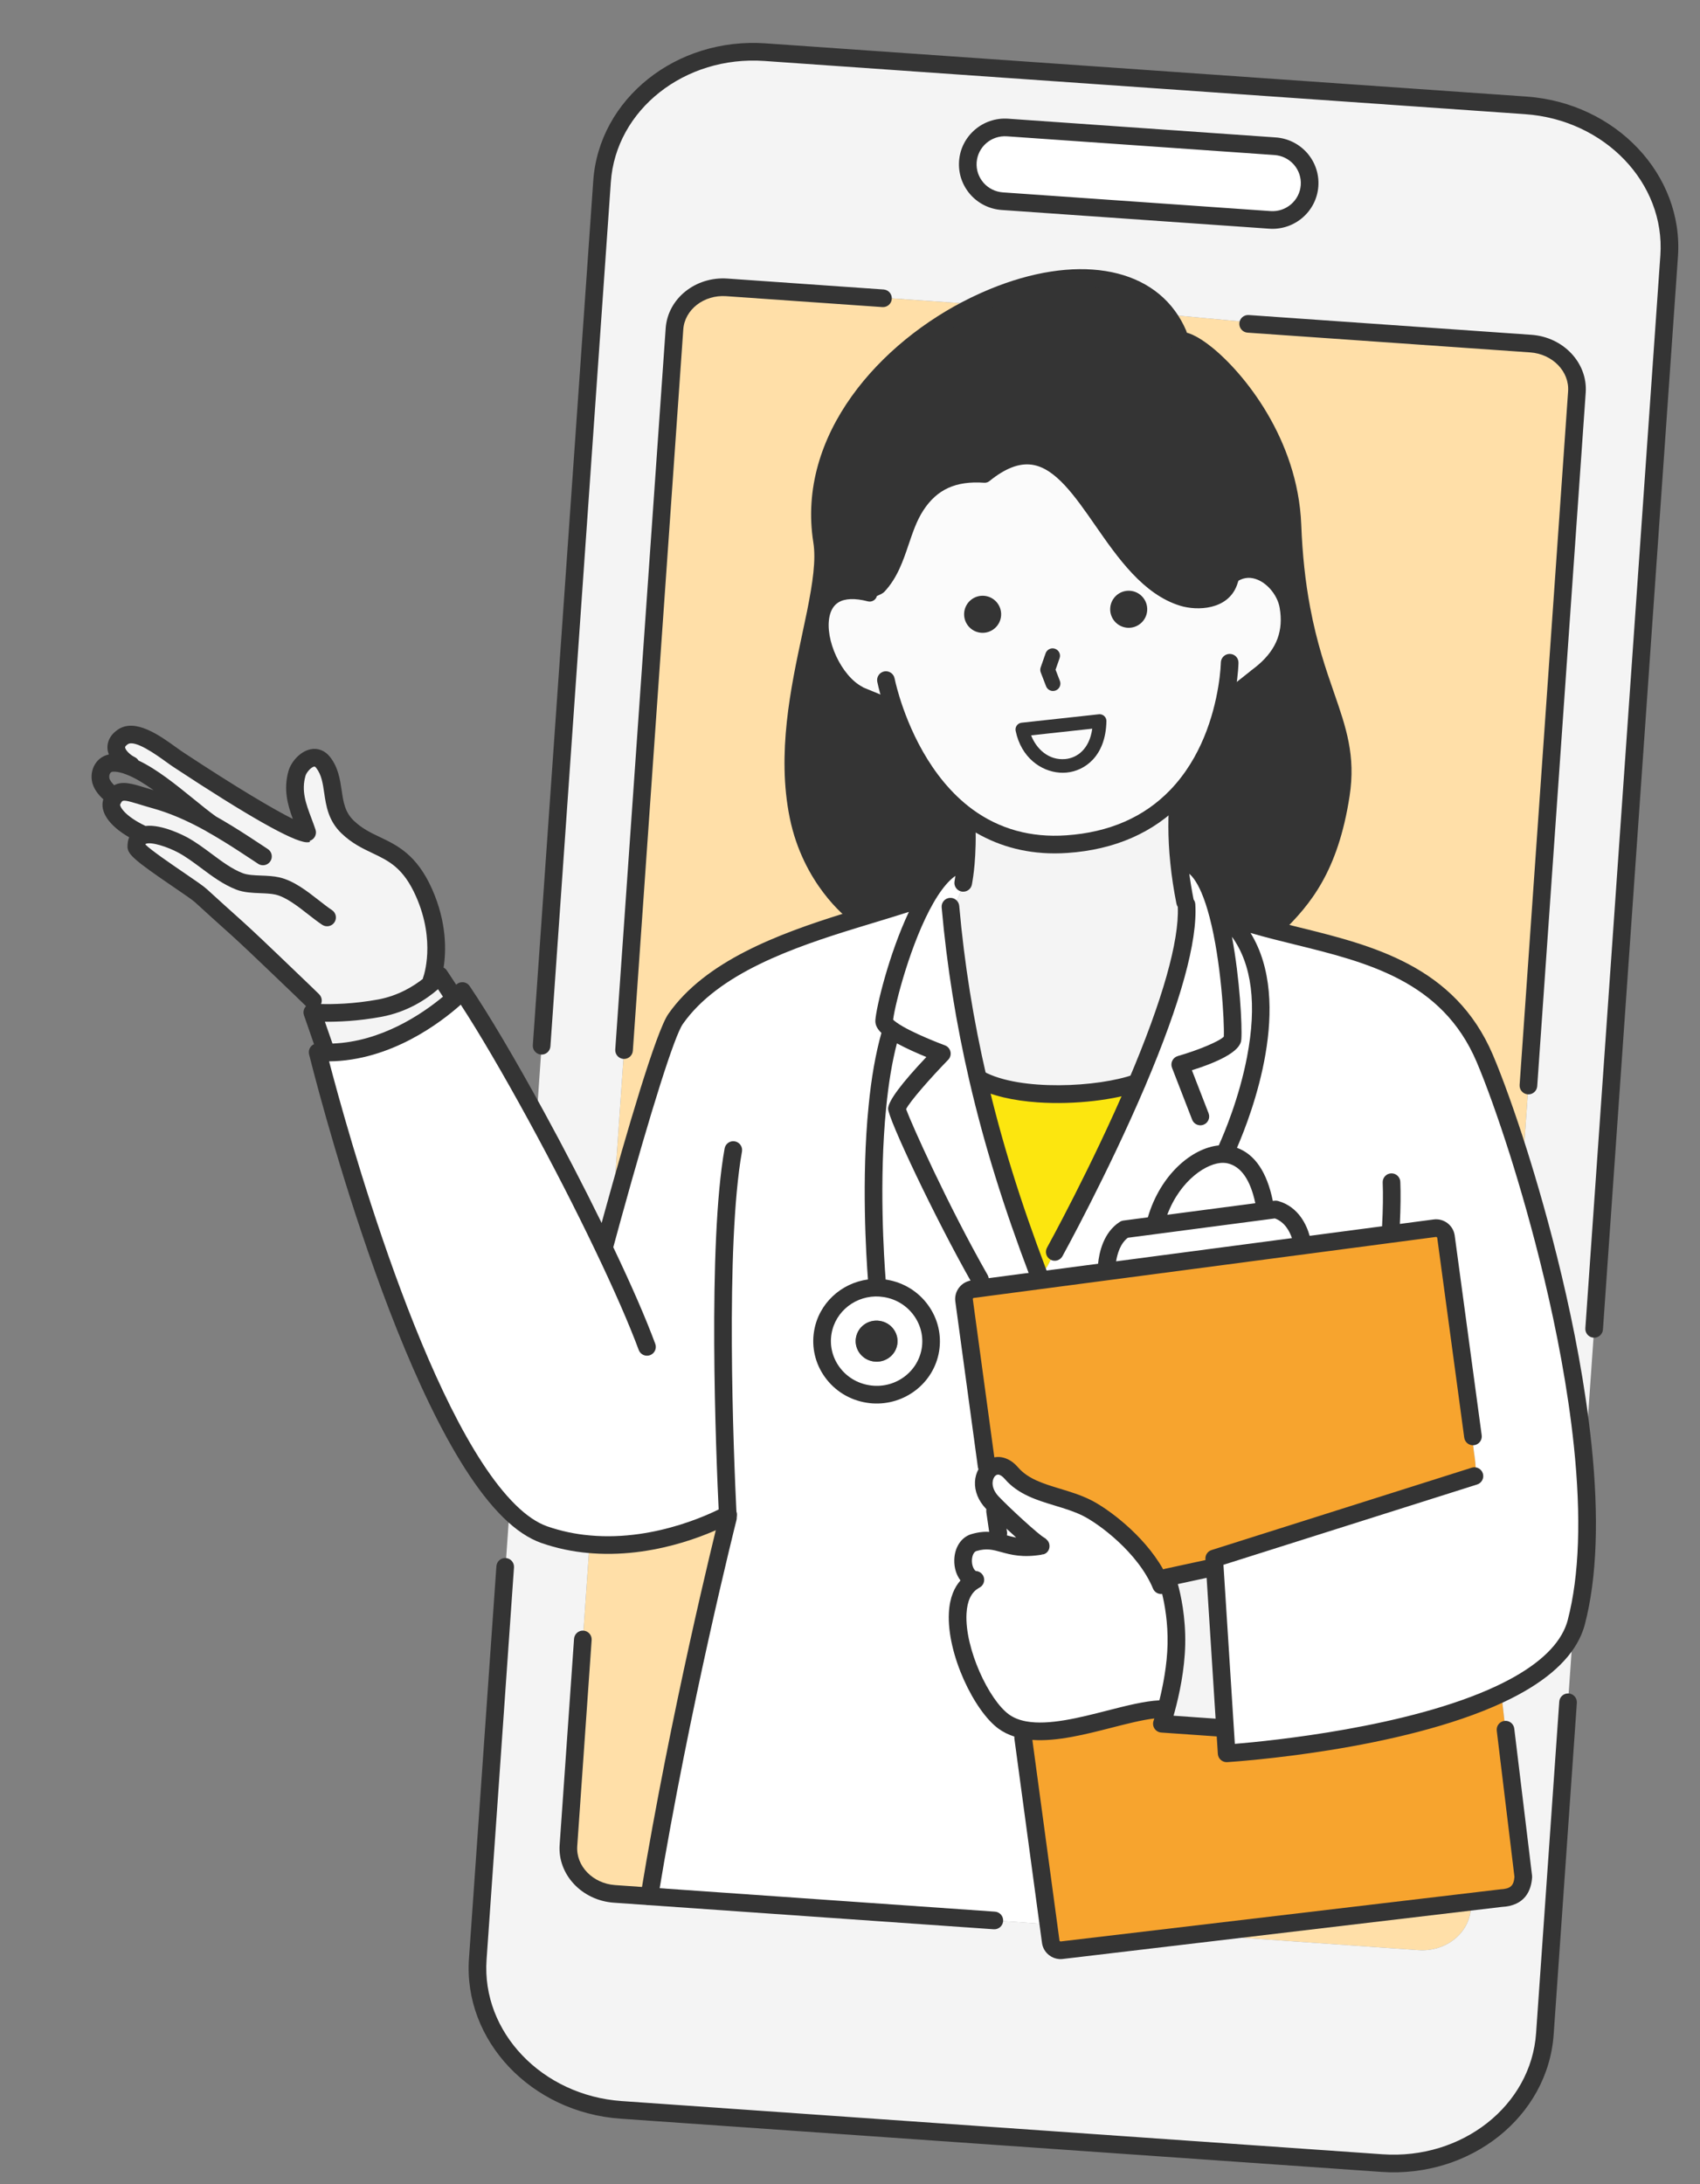
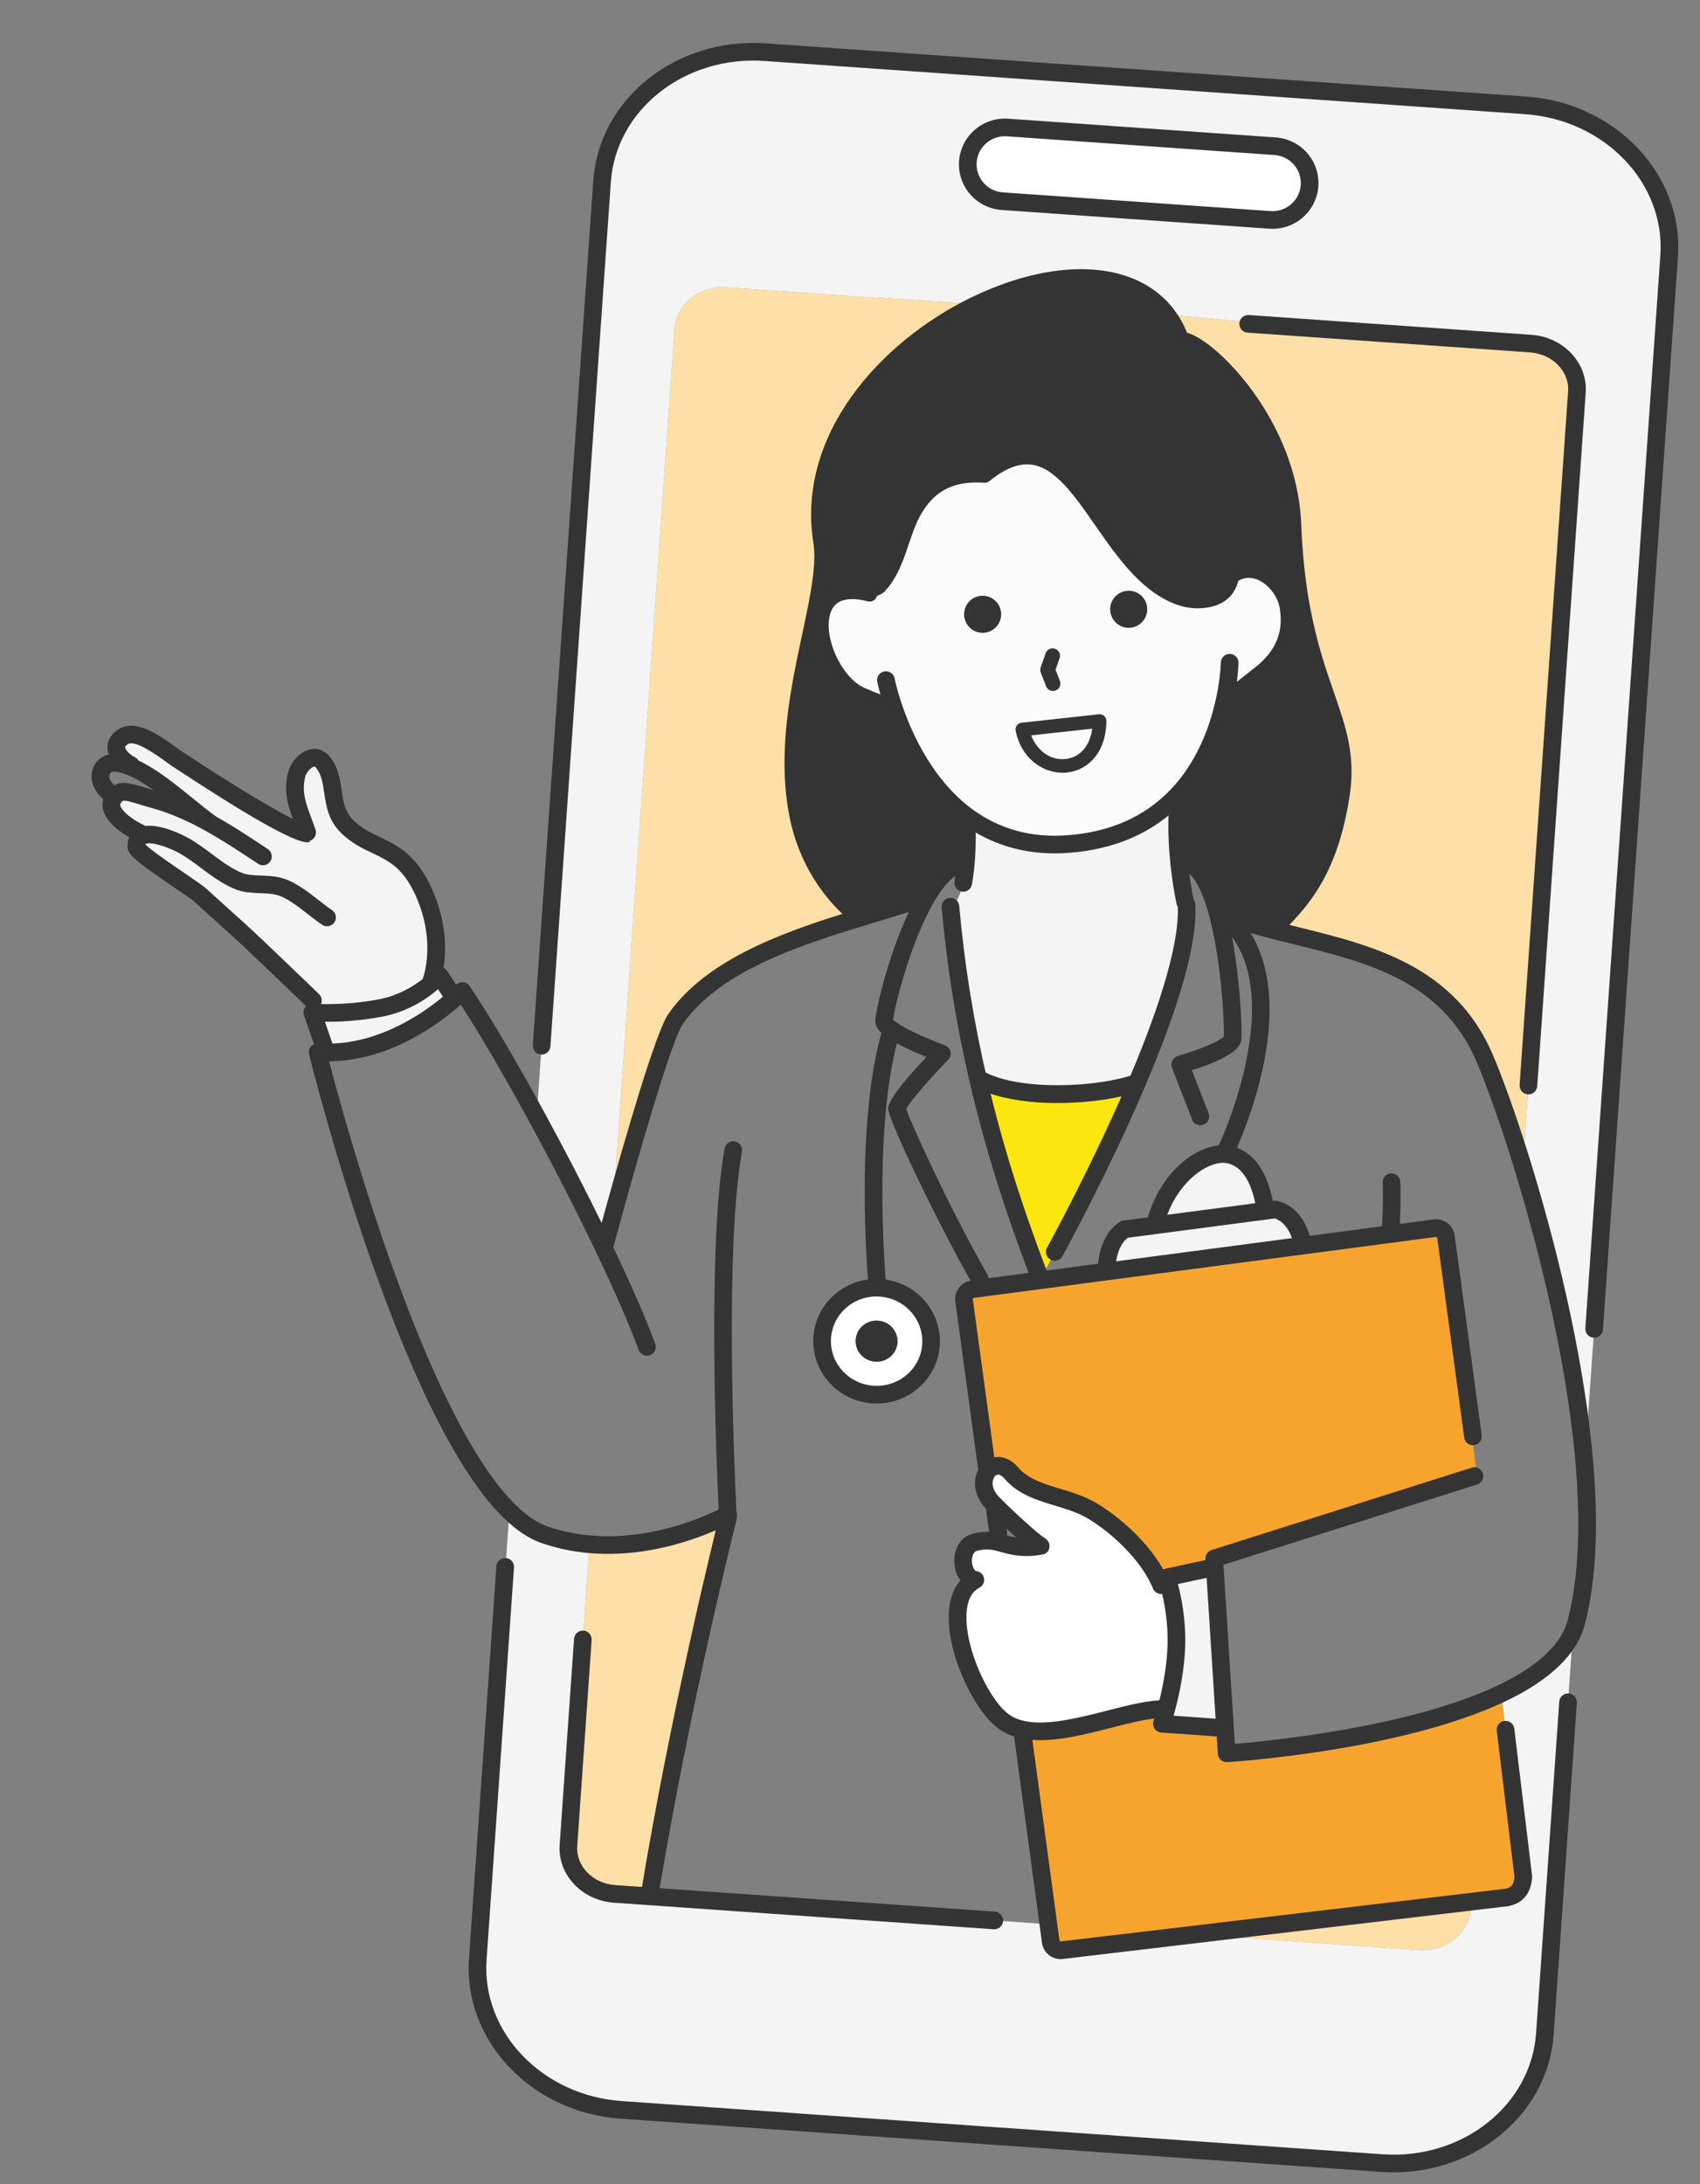
<svg xmlns="http://www.w3.org/2000/svg" width="443" height="569" viewBox="0 0 443 569" fill="none">
  <rect x="0" y="0" width="443" height="569" fill="#808080" stroke="none" />
  <g clip-path="url(#clip0_3_45)">
    <path d="M398.901 89.518L327.043 84.493L327.071 84.088L305.518 82.084L304.304 82.332C305.347 83.751 306.25 85.327 306.995 87.074L307.466 88.785C312.43 87.916 335.673 108.699 336.79 136.733C337.124 145.387 338.004 152.584 339.159 158.714C343.576 182.276 351.968 190.328 349.419 207.042C346.437 226.473 339.158 234.665 332.605 241.104L332.275 242.407C352.479 247.6 376.493 251.325 386.895 275.694C389.206 281.11 392.364 289.741 395.716 300.3L397.085 299.954L410.919 102.122C411.371 95.664 405.979 90.013 398.901 89.518Z" fill="#FFDFA8" />
    <path d="M316.198 503.401L316.317 504.333L369.633 508.061C376.712 508.556 382.836 503.73 383.289 497.252L383.081 495.469L316.198 503.405L316.198 503.401Z" fill="#FFDFA8" />
    <path d="M228.979 77.636L189.402 74.868C182.323 74.373 176.214 79.22 175.762 85.679L159.579 317.108C163.676 302.255 172.737 270.197 176.054 265.469C185.78 251.58 205.59 244.742 223.03 239.416L222.477 237.589C222.477 237.589 211.416 229.199 208.045 212.59C204.261 193.958 209.487 174.852 212.553 159.707C214.023 152.38 215.008 145.956 214.214 140.978C210.022 114.481 230.76 90.964 253.945 79.643C254.175 79.53 254.422 79.418 254.649 79.305L254.65 79.286L228.992 77.492L228.982 77.639L228.979 77.636Z" fill="#FFDFA8" />
    <path d="M153.621 402.306L148.132 480.808C147.679 487.286 153.053 492.916 160.134 493.411L169.212 494.046C177.545 443.387 189.692 395.424 189.692 395.424C189.692 395.424 189.676 395.145 189.639 394.626C188.127 395.444 172.106 403.948 153.625 402.303L153.621 402.306Z" fill="#FFDFA8" />
    <path d="M329.768 315.437L332.428 315.088C338.483 316.783 339.396 324.037 339.396 324.037L339.455 324.522L288.375 331.259L288.354 331.054C288.354 331.054 288.172 323.37 293.053 320.264L301.294 319.181L329.771 315.438L329.768 315.437Z" fill="#F4F4F4" />
    <path d="M332.262 38.095C334.939 38.283 337.269 39.514 338.906 41.381C340.527 43.247 341.442 45.709 341.256 48.368C340.885 53.671 336.258 57.662 330.92 57.289L261.206 52.414C258.549 52.228 256.199 50.996 254.562 49.129C252.941 47.263 252.026 44.801 252.212 42.142C252.583 36.839 257.21 32.847 262.549 33.221L332.262 38.095Z" fill="white" />
    <path d="M329.768 315.437L301.29 319.181L301.168 318.304C304.302 306.979 312.963 300.375 319.082 300.657C319.561 300.691 319.999 300.741 320.434 300.845C325.674 302.061 328.382 307.356 329.617 314.229L329.771 315.438L329.768 315.437Z" fill="#F4F4F4" />
    <path d="M303.994 410.979L306.614 410.407L316.551 408.261L319.219 450.234L302.768 449.083C302.768 449.083 303.256 447.643 303.9 445.309C304.968 441.382 306.414 434.902 306.556 428.402C306.706 421.222 305.33 415.352 304.526 412.642C304.214 411.568 303.997 410.982 303.997 410.982L303.994 410.979Z" fill="#F4F4F4" />
    <path d="M267.027 450.731C277.782 452.72 293.683 445.366 303.036 445.245L303.9 445.306C303.256 447.639 302.768 449.08 302.768 449.08L319.22 450.231L319.645 456.789C319.645 456.789 363.922 454.021 390.924 441.344L391.356 442.278L392.154 449.321L392.32 450.624L396.958 488.935C396.689 493.048 394.44 494.346 391.242 494.51L383.085 495.469L316.201 503.405L276.73 508.074C275.317 508.269 274.002 507.274 273.808 505.859L273.165 501.076L266.615 452.658L267.027 450.731Z" fill="#F7A42E" />
    <path d="M283.111 392.794C287.939 395.158 298.526 403.221 302.579 412.981L304.52 412.636C305.327 415.348 306.704 421.215 306.55 428.395C306.408 434.895 304.962 441.375 303.894 445.302L303.03 445.242C293.677 445.362 277.776 452.713 267.021 450.728C265.001 450.364 263.15 449.663 261.572 448.52C253.466 442.66 243.741 417.548 253.859 411.765L253.761 411.594C250.075 410.284 249.975 402.996 253.795 401.878C260.438 399.929 262.178 404.291 271.074 402.774L271.064 402.644C269.282 401.78 261.066 394.089 258.56 391.445C255.453 388.184 255.997 384.368 257.9 382.713C259.332 381.468 261.547 381.439 263.575 383.811C268.313 389.306 276.463 389.505 283.107 392.793L283.111 392.794Z" fill="white" />
    <path d="M302.583 412.981C298.53 403.219 287.942 395.158 283.114 392.794C276.47 389.508 268.319 389.306 263.581 383.811C261.553 381.439 259.342 381.468 257.906 382.714L257.095 381.902L251.227 338.786C251.032 337.372 252.027 336.057 253.457 335.863L255.67 335.575L270.98 333.548L288.372 331.259L339.452 324.522L373.866 319.977C375.299 319.783 376.61 320.779 376.808 322.193L383.84 374.224L383.864 374.39C383.651 377.435 384.716 380.389 384.508 383.359L384.221 384.556L316.408 406.018L316.545 408.258L306.608 410.403L303.988 410.975C303.988 410.975 304.205 411.561 304.517 412.635L302.576 412.981L302.583 412.981Z" fill="#F7A42E" />
    <path d="M296.287 282.135C286.543 305.001 274.871 326.148 274.871 326.148L274.974 326.249C273.631 327.778 273.279 330.465 271.281 331.632L270.598 331.898C265.057 317.312 259.375 300.539 254.883 281.231L255.201 281.16C265.512 286.822 286.669 285.536 296.215 282.111L296.287 282.135Z" fill="#FCE60F" />
    <path d="M307.283 224.765C307.6 227.885 308.099 231.277 308.836 234.978L309.208 235.705C309.883 246.632 303.63 264.875 296.284 282.135L296.212 282.111C286.666 285.535 265.508 286.822 255.198 281.16L254.88 281.231C251.708 267.548 249.126 252.579 247.67 236.214L247.712 236.123C249.227 236.045 250.282 232.301 251.229 230.117L250.998 230.008C251.235 228.733 251.485 226.998 251.665 224.945C251.949 221.663 252.071 217.56 251.811 213.117L252.096 212.73C258.689 217.542 267.17 220.662 278.003 219.909C291.224 219.007 300.335 213.912 306.597 207.398L307.047 207.836C306.709 212.68 306.586 218.129 307.283 224.761L307.283 224.765Z" fill="#F4F4F4" />
    <path d="M226.171 363.163C218.425 361.921 213.159 354.75 214.405 347.165C215.656 339.565 222.945 334.414 230.675 335.654C238.42 336.896 243.686 344.068 242.456 351.654C241.205 359.254 233.916 364.405 226.171 363.163ZM233.817 350.272C234.298 347.356 232.259 344.596 229.289 344.13C226.319 343.644 223.526 345.624 223.044 348.544C222.563 351.463 224.583 354.219 227.554 354.685C230.523 355.17 233.335 353.191 233.814 350.272L233.817 350.272Z" fill="white" />
    <path d="M337.438 159.945C337.391 159.552 337.322 159.153 337.258 158.739C336.169 152.485 328.926 146.457 322.824 150.545L322.501 149.777C312.55 144.23 300.343 113.61 301.602 109.07L300.531 108.527C283.524 103.455 255.534 104.654 245.853 114.35C238.058 122.164 233.829 133.326 231.54 143.468C230.943 146.095 230.545 154.465 226.354 154.618L226.167 155.389C218.307 153.345 214.547 156.238 213.551 160.797C212.077 167.617 216.815 178.192 223.321 181.558L223.587 181.819C224.255 180.894 225.373 180.265 226.637 180.222C228.562 180.15 230.223 181.444 230.63 183.189L231.843 183.087C234.21 190.717 240.07 205.215 252.217 214.052C258.956 218.929 267.622 222.091 278.691 221.336C292.199 220.434 301.504 215.279 307.897 208.693C316.784 199.555 320.069 187.597 321.3 180.238L322.177 180.338C322.312 178.407 323.907 176.857 325.948 176.777C326.911 176.751 327.832 177.057 328.525 177.609L328.957 177.116C334.707 172.984 338.358 167.64 337.444 159.946L337.438 159.945Z" fill="#FBFBFB" />
    <path d="M293.79 163.548C296.449 163.734 298.756 161.728 298.942 159.067C299.128 156.407 297.123 154.099 294.463 153.913C291.804 153.727 289.497 155.733 289.311 158.394C289.125 161.055 291.13 163.362 293.79 163.548Z" fill="#343434" />
    <path d="M255.724 164.856C258.384 165.042 260.69 163.036 260.876 160.375C261.062 157.715 259.057 155.407 256.398 155.221C253.739 155.035 251.432 157.041 251.246 159.702C251.06 162.363 253.065 164.67 255.724 164.856Z" fill="#343434" />
    <path d="M390.924 441.341L391.356 442.275L392.154 449.318L392.321 450.62L396.958 488.932C396.69 493.044 394.441 494.343 391.242 494.506L383.085 495.466L383.292 497.249C382.839 503.727 376.715 508.553 369.637 508.058L316.321 504.33L316.202 503.398L276.731 508.068C275.317 508.263 274.003 507.267 273.808 505.853L273.165 501.07L271.993 501.227L160.135 493.405C153.056 492.91 147.679 487.28 148.132 480.802L153.622 402.3C149.754 401.975 145.794 401.181 141.816 399.796C138.76 398.714 135.735 396.624 132.753 393.685L131.76 407.888L131.645 408.193L124.497 510.42C123.089 530.551 139.811 548.129 161.855 549.67L360.096 563.533C382.14 565.074 401.165 549.993 402.573 529.865L409.829 426.096L409.507 425.945C406.396 432.237 399.537 437.289 390.922 441.334L390.924 441.341Z" fill="#F4F4F4" />
    <path d="M397.583 27.449L199.345 13.587C177.301 12.045 158.295 27.128 156.888 47.256L139.876 290.54L139.685 290.636C145.731 301.7 151.915 313.693 157.219 324.795L157.522 324.652C157.522 324.652 158.319 321.703 159.579 317.108L175.762 85.679C176.214 79.22 182.32 74.373 189.402 74.868L228.979 77.636L228.989 77.488L254.647 79.282L254.646 79.302C273.961 70.085 294.799 69.348 304.304 82.332L305.518 82.084L327.072 84.088L327.043 84.493L398.901 89.518C405.979 90.013 411.371 95.664 410.919 102.122L397.085 299.954L395.716 300.3C402.322 321.25 409.632 349.843 412.417 376.406L413.308 376.304L434.957 66.704C436.365 46.572 419.623 28.993 397.58 27.452L397.583 27.449ZM330.92 57.289L261.206 52.414C258.549 52.228 256.199 50.996 254.562 49.129C252.941 47.263 252.026 44.801 252.212 42.142C252.583 36.839 257.21 32.847 262.549 33.221L332.262 38.095C334.939 38.283 337.269 39.514 338.906 41.381C340.527 43.247 341.442 45.709 341.256 48.368C340.885 53.671 336.258 57.662 330.92 57.289Z" fill="#F4F4F4" />
-     <path d="M412.42 376.407C409.632 349.843 402.325 321.247 395.719 300.3C392.367 289.741 389.21 281.11 386.898 275.694C376.493 251.325 352.482 247.6 332.278 242.408C327.445 241.166 322.818 239.848 318.661 238.138L317.443 238.44C315.542 231.116 312.779 225.278 308.88 224.621L307.286 224.768C307.603 227.889 308.102 231.28 308.839 234.982L309.211 235.708C309.886 246.635 303.633 264.878 296.287 282.138C286.543 305.005 274.871 326.151 274.871 326.151L274.974 326.252C273.631 327.782 273.279 330.468 271.281 331.635L270.598 331.901C265.057 317.316 259.375 300.542 254.883 281.235C251.711 267.551 249.129 252.582 247.673 236.217L247.715 236.127C249.233 236.049 250.285 232.304 251.232 230.121L251.001 230.011C251.238 228.737 251.488 227.002 251.667 224.949L251.446 224.933C247.751 225.043 244.261 228.82 241.242 234.086L240.764 233.814C235.602 235.667 229.472 237.43 223.03 239.416C205.59 244.742 185.78 251.58 176.054 265.469C172.736 270.197 163.675 302.258 159.579 317.108C158.319 321.703 157.522 324.652 157.522 324.652L157.219 324.796C151.915 313.693 145.731 301.7 139.685 290.636C132.53 277.543 125.576 265.715 120.483 258.187C120.483 258.187 119.906 258.793 118.804 259.784C114.279 263.873 101.066 274.403 84.935 274.195C84.216 274.2 83.499 274.169 82.786 274.119C82.786 274.119 105.833 367.265 132.756 393.692C135.738 396.631 138.762 398.721 141.819 399.803C145.796 401.188 149.757 401.981 153.624 402.307C172.106 403.951 188.127 395.443 189.638 394.629C189.676 395.148 189.692 395.427 189.692 395.427C189.692 395.427 177.548 443.387 169.212 494.049L271.992 501.237L273.165 501.08L266.615 452.662L267.027 450.735C265.007 450.371 263.156 449.67 261.578 448.527C253.472 442.667 243.747 417.555 253.865 411.772L253.767 411.601C250.081 410.291 249.981 403.003 253.801 401.885C260.444 399.936 262.184 404.298 271.08 402.78L271.07 402.651C269.288 401.787 261.072 394.096 258.566 391.452C255.459 388.191 256.003 384.375 257.906 382.72L257.095 381.908L251.226 338.792C251.031 337.378 252.027 336.063 253.456 335.869L255.67 335.582L270.979 333.554L286.545 331.505L286.389 331.885L353.748 323.882L353.604 322.662L373.866 319.986C375.298 319.793 376.609 320.788 376.807 322.203L383.84 374.234L383.864 374.4C383.651 377.445 384.715 380.398 384.507 383.369L384.22 384.566L316.408 406.028L316.544 408.267L319.213 450.237L319.638 456.795C319.638 456.795 363.915 454.027 390.917 441.35C399.529 437.305 406.389 432.252 409.503 425.96C410.04 424.872 410.468 423.743 410.771 422.583C414.121 409.743 414.205 393.505 412.416 376.413L412.42 376.407ZM242.456 351.65C241.205 359.251 233.916 364.402 226.171 363.16C218.425 361.918 213.159 354.746 214.406 347.162C215.656 339.562 222.946 334.41 230.675 335.651C238.42 336.893 243.686 344.065 242.456 351.65Z" fill="white" />
    <path d="M112.93 255.723C113.994 254.764 114.535 254.121 114.535 254.121L118.035 259.436L118.804 259.784C114.279 263.873 101.066 274.403 84.935 274.195L84.933 273.956L81.388 263.751C81.388 263.751 89.096 264.474 98.992 262.639C105.807 261.363 110.591 257.809 112.93 255.723Z" fill="#F4F4F4" />
    <path d="M67.435 222.394C65.478 220.359 61.971 218.565 59.11 217.035C61.938 218.763 64.685 220.578 67.435 222.394ZM56.925 215.849C57.528 216.185 58.22 216.566 58.948 216.949C57.66 216.14 56.348 215.383 55.035 214.649C55.703 215.102 56.339 215.515 56.922 215.849L56.925 215.849ZM90.573 215.436C97.273 221.898 104.797 219.713 110.512 232.597C116.225 245.499 112.46 255.341 112.46 255.341L112.93 255.726C110.59 257.812 105.809 261.37 98.991 262.642C89.096 264.478 81.388 263.755 81.388 263.755L81.549 260.668C81.549 260.668 79.014 258.167 70.912 250.445C60.58 240.576 63.038 243.107 52.35 233.345C50.135 231.309 35.557 222.324 35.531 220.57C35.508 219.057 36.105 218.176 37.054 217.745L36.977 217.279C30.967 214.425 28.149 210.945 29.259 208.551C29.474 208.104 29.684 207.732 29.928 207.416C31.688 205.18 34.329 206.672 40.186 208.298C45.448 209.754 50.287 211.974 54.934 214.568C49.227 210.518 40.906 202.468 33.967 199.714L34.123 199.318C31.857 198.237 28.123 194.713 31.943 192.03C35.745 189.326 43.165 195.729 46.424 197.874C54.124 202.947 76.217 217.253 80.038 217.133L80.039 216.856C78.314 211.72 75.751 207.261 77.39 201.495C78.051 199.143 81.72 195.436 84.224 198.655C88.078 203.646 85.32 210.386 90.57 215.436L90.573 215.436Z" fill="#F4F4F4" />
    <path d="M169.055 496.34C168.985 496.335 168.911 496.326 168.838 496.315C167.584 496.108 166.738 494.925 166.945 493.675C174.822 445.788 186.242 399.743 187.374 395.22L187.346 394.792C186.561 378.616 184.365 324.08 188.824 299.211C189.046 297.961 190.234 297.124 191.492 297.354C192.741 297.577 193.574 298.771 193.347 300.024C188.974 324.418 191.158 378.518 191.933 394.516L191.987 395.271C192.002 395.511 191.982 395.755 191.924 395.987C191.803 396.466 179.707 444.438 171.483 494.418C171.288 495.599 170.23 496.422 169.058 496.34L169.055 496.34Z" fill="#343434" />
    <path d="M250.843 232.305C250.757 232.298 250.67 232.289 250.584 232.274C249.336 232.044 248.513 230.844 248.743 229.595C248.925 228.598 249.186 226.947 249.382 224.747C249.602 222.193 249.806 218.122 249.524 213.257C249.448 211.99 250.414 210.902 251.684 210.826C252.95 210.76 254.038 211.717 254.114 212.988C254.415 218.128 254.201 222.437 253.966 225.148C253.755 227.531 253.47 229.335 253.268 230.428C253.055 231.591 252.002 232.386 250.85 232.305L250.843 232.305Z" fill="#343434" />
    <path d="M259.982 401.743C258.926 401.669 258.03 400.871 257.871 399.781L257.026 393.968C256.843 392.709 257.715 391.544 258.969 391.36C260.214 391.176 261.392 392.046 261.575 393.305L262.42 399.118C262.603 400.377 261.731 401.543 260.477 401.726C260.311 401.75 260.145 401.758 259.985 401.746L259.982 401.743Z" fill="#343434" />
    <path d="M271.691 222.218C263.974 221.678 256.952 219.125 250.743 214.595C238.366 205.512 232.421 190.792 229.978 182.831C229.025 179.701 228.626 177.708 228.609 177.626C228.361 176.382 229.171 175.173 230.414 174.925C231.654 174.679 232.869 175.484 233.117 176.731C233.122 176.75 233.492 178.603 234.371 181.489C236.646 188.906 242.154 202.592 253.454 210.889C260.455 215.997 268.664 218.265 277.844 217.626C289.023 216.865 298.139 212.89 304.94 205.814C312.982 197.465 316.189 186.574 317.464 178.908C318.091 175.146 318.137 172.648 318.138 172.626C318.16 171.356 319.204 170.344 320.471 170.362C321.811 170.391 322.751 171.425 322.734 172.692C322.732 172.805 322.687 175.529 321.998 179.664C320.617 187.971 317.112 199.81 308.25 209.005C300.634 216.928 290.507 221.374 278.158 222.215C275.951 222.367 273.793 222.371 271.687 222.224L271.691 222.218Z" fill="#343434" />
    <path d="M270.688 334.854C269.786 334.791 268.973 334.198 268.669 333.289L268.584 333.067C268.527 332.921 268.472 332.775 268.422 332.626C261.501 314.417 256.476 298.226 252.647 281.753C249.121 266.537 246.745 251.709 245.385 236.415C245.273 235.152 246.207 234.033 247.472 233.921C248.71 233.805 249.85 234.743 249.965 236.01C251.304 251.088 253.646 265.708 257.126 280.71C260.908 296.977 265.876 312.98 272.752 331.077L272.866 331.385C272.924 331.531 272.978 331.677 273.029 331.825C273.432 333.032 272.783 334.332 271.58 334.735C271.286 334.834 270.984 334.871 270.692 334.851L270.688 334.854Z" fill="#343434" />
    <path d="M270.363 287.19C264.21 286.76 258.364 285.522 254.096 283.177C252.984 282.567 252.578 281.167 253.188 280.054C253.798 278.941 255.198 278.533 256.307 279.143C265.788 284.35 286.262 283.238 295.441 279.946C296.632 279.516 297.949 280.141 298.379 281.336C298.805 282.531 298.184 283.849 296.989 284.276C290.789 286.502 280.186 287.877 270.36 287.19L270.363 287.19Z" fill="#343434" />
    <path d="M415.255 348.503C413.99 348.415 413.035 347.315 413.123 346.05L432.668 66.544C433.986 47.703 418.176 31.197 397.422 29.745L199.184 15.883C178.441 14.433 160.497 28.579 159.179 47.419L143.433 272.608C143.344 273.874 142.245 274.83 140.98 274.741C139.716 274.653 138.76 273.553 138.849 272.288L154.596 47.099C156.087 25.728 176.235 9.666 199.505 11.293L397.747 25.156C421.026 26.784 438.75 45.493 437.255 66.864L417.71 346.371C417.622 347.636 416.523 348.592 415.258 348.504L415.255 348.503Z" fill="#343434" />
    <path d="M359.935 565.835L161.697 551.973C138.427 550.346 120.713 531.637 122.208 510.266L129.356 408.039C129.445 406.774 130.544 405.818 131.808 405.906C133.073 405.995 134.029 407.094 133.94 408.36L126.792 510.587C125.474 529.427 141.275 545.933 162.018 547.384L360.26 561.246C381.009 562.697 398.966 548.551 400.284 529.711L406.325 443.321C406.413 442.056 407.512 441.1 408.777 441.188C410.042 441.277 410.997 442.376 410.908 443.642L404.868 530.032C403.373 551.403 383.218 567.464 359.939 565.836L359.935 565.835Z" fill="#343434" />
    <path d="M330.759 59.582L261.049 54.708C257.859 54.484 254.943 53.041 252.837 50.648C250.732 48.225 249.698 45.151 249.92 41.981C250.379 35.423 256.115 30.466 262.709 30.927L332.419 35.802C335.607 36.025 338.522 37.468 340.632 39.862L340.641 39.872C342.733 42.284 343.766 45.361 343.545 48.528C343.086 55.087 337.35 60.043 330.756 59.582L330.759 59.582ZM262.388 35.514C258.321 35.229 254.786 38.274 254.504 42.302C254.368 44.245 255.004 46.132 256.297 47.62C257.587 49.092 259.393 49.983 261.367 50.121L331.077 54.995C335.144 55.28 338.679 52.235 338.961 48.208C339.097 46.268 338.461 44.38 337.175 42.893C335.875 41.414 334.072 40.526 332.098 40.388L262.388 35.514Z" fill="#343434" />
    <path d="M258.953 502.626L159.971 495.704C151.637 495.122 145.297 488.365 145.837 480.644L149.591 426.953C149.68 425.688 150.779 424.732 152.044 424.821C153.308 424.909 154.264 426.009 154.175 427.274L150.421 480.965C150.058 486.155 154.485 490.709 160.292 491.115L259.274 498.036C260.539 498.125 261.494 499.224 261.406 500.49C261.317 501.755 260.218 502.711 258.954 502.623L258.953 502.626Z" fill="#343434" />
    <path d="M398.127 285.109C396.862 285.021 395.906 283.921 395.995 282.656L408.63 101.962C408.993 96.772 404.557 92.218 398.743 91.811L325.088 86.661C323.824 86.573 322.868 85.473 322.957 84.207C323.045 82.942 324.144 81.986 325.409 82.075L399.064 87.225C407.407 87.808 413.757 94.565 413.218 102.283L400.582 282.977C400.494 284.242 399.395 285.198 398.13 285.109L398.127 285.109Z" fill="#343434" />
-     <path d="M162.462 275.876C161.197 275.787 160.242 274.688 160.33 273.422L173.47 85.518C174.01 77.797 181.229 71.992 189.562 72.575L230.259 75.421C231.524 75.509 232.479 76.609 232.391 77.874C232.302 79.14 231.203 80.096 229.939 80.007L189.241 77.162C183.437 76.756 178.417 80.649 178.054 85.839L164.914 273.743C164.826 275.008 163.727 275.964 162.462 275.876Z" fill="#343434" />
    <path d="M414.707 376.166C411.517 345.776 402.816 315.156 397.91 299.605C394.785 289.765 391.543 280.721 389.013 274.79C379.106 251.589 357.498 246.269 338.433 241.573C336.549 241.109 334.685 240.649 332.85 240.179C328.68 239.109 323.841 237.777 319.564 236.019C319.482 235.984 319.4 235.956 319.318 235.931C319.309 235.93 319.302 235.93 319.293 235.926C319.236 235.909 319.179 235.895 319.122 235.882C316.67 227.49 313.438 223.055 309.265 222.35C308.009 222.133 306.827 222.98 306.614 224.234C306.4 225.487 307.246 226.673 308.496 226.886C309.373 227.034 312.445 228.347 315.218 239.02C318.174 250.352 319.089 266.011 318.911 270.075C317.819 271.257 312.374 273.562 306.919 275.13C306.297 275.309 305.78 275.737 305.494 276.318C305.208 276.898 305.178 277.57 305.41 278.171L310.657 291.703C310.99 292.562 311.778 293.104 312.642 293.165C312.969 293.187 313.305 293.14 313.633 293.014C314.817 292.555 315.403 291.224 314.944 290.04L310.596 278.827C323.189 274.87 323.406 271.767 323.48 270.707C323.724 267.219 323.08 254.981 321.031 244.048C326.243 251.252 327.57 261.753 324.96 275.371C322.92 286.002 319.06 295.169 317.594 298.41C310.731 299.079 302.442 305.855 299.116 317.148L292.752 317.984C292.419 318.028 292.098 318.145 291.818 318.325C287.517 321.062 286.422 326.394 286.146 329.234L253.151 333.585C251.849 333.762 250.692 334.437 249.9 335.482C249.111 336.524 248.772 337.811 248.953 339.098L254.819 382.214C254.847 382.413 254.905 382.598 254.976 382.774C254.444 383.743 254.124 384.864 254.067 386.044C253.952 388.512 254.959 390.996 256.898 393.029C258.036 394.232 261.6 397.702 264.819 400.574C263.85 400.406 262.976 400.164 262.119 399.927C259.631 399.24 257.062 398.528 253.156 399.674C250.528 400.443 248.767 403.069 248.675 406.371C248.616 408.455 249.222 410.353 250.292 411.748C248.776 413.45 247.486 416.087 247.269 420.154C246.693 430.974 253.913 445.822 260.229 450.388C261.432 451.26 262.811 451.937 264.331 452.425C264.313 452.601 264.313 452.781 264.339 452.967L271.531 506.178C271.708 507.468 272.379 508.616 273.424 509.405C274.196 509.992 275.102 510.326 276.026 510.391C276.351 510.414 276.677 510.404 276.999 510.359L391.359 496.803C397.484 496.489 399.032 492.434 399.25 489.083C399.26 488.941 399.257 488.799 399.238 488.656L394.601 450.344C394.447 449.085 393.316 448.192 392.045 448.339C390.786 448.493 389.886 449.637 390.04 450.897L394.651 488.984C394.455 491.32 393.602 492.083 390.976 492.222L276.415 505.796C276.272 505.819 276.104 505.681 276.087 505.554L269.022 453.295C269.045 453.296 269.064 453.298 269.086 453.299C275.462 453.745 282.944 451.832 289.638 450.118C293.704 449.076 297.586 448.085 300.8 447.706C300.675 448.108 300.598 448.331 300.594 448.344C300.366 449.019 300.462 449.761 300.86 450.354C301.254 450.946 301.902 451.324 302.611 451.374L317.066 452.384L317.357 456.936C317.434 458.097 318.358 459.001 319.485 459.079C319.588 459.087 319.688 459.087 319.791 459.082C321.618 458.967 364.819 456.14 391.902 443.42C401.867 438.743 408.483 433.206 411.571 426.967C412.187 425.722 412.671 424.436 413.006 423.152C416.144 411.117 416.717 395.307 414.711 376.163L414.707 376.166ZM318.838 302.951C318.864 302.953 318.889 302.958 318.918 302.96C318.947 302.962 318.976 302.957 319.008 302.96C319.32 302.981 319.611 303.012 319.913 303.084C323.411 303.894 325.831 307.387 327.122 313.468L304.176 316.482C307.575 307.411 314.618 302.817 318.838 302.951ZM293.899 322.47L332.219 317.432C334.818 318.366 336.083 320.846 336.663 322.565L290.847 328.611C291.155 326.651 291.936 323.969 293.896 322.469L293.899 322.47ZM302.127 442.977C298.193 443.183 293.474 444.389 288.494 445.661C281.37 447.484 273.294 449.549 267.431 448.465C265.656 448.147 264.138 447.538 262.922 446.655C257.681 442.868 251.377 429.453 251.859 420.394C252.035 417.086 253.094 414.855 255.003 413.762C255.03 413.748 255.121 413.69 255.175 413.652C256.27 413.122 256.764 411.82 256.286 410.689C255.928 409.848 255.132 409.33 254.277 409.29C253.662 408.853 253.233 407.71 253.269 406.496C253.297 405.491 253.677 404.307 254.447 404.083C257.099 403.304 258.691 403.744 260.896 404.353C263.374 405.04 266.463 405.892 271.592 405.014L271.573 404.874C271.602 404.866 271.632 404.856 271.665 404.848L271.69 404.998C272.94 404.786 273.67 403.617 273.454 402.366C273.37 401.866 273.11 401.435 272.752 401.113C272.567 400.9 272.341 400.716 272.076 400.578C270.726 399.874 263.155 392.951 260.226 389.857C259.159 388.737 258.601 387.455 258.655 386.255C258.689 385.502 258.975 384.828 259.411 384.446C259.754 384.147 260.042 384.19 260.146 384.174C260.634 384.209 261.25 384.623 261.837 385.313C265.31 389.341 270.203 390.826 274.935 392.261C277.364 392.999 279.876 393.758 282.102 394.86C286.219 396.874 296.553 404.458 300.46 413.865C300.805 414.696 301.581 415.219 302.422 415.277C302.563 415.287 302.703 415.281 302.846 415.265C303.526 418.088 304.372 422.779 304.253 428.351C304.135 433.868 303.012 439.405 302.124 442.98L302.127 442.977ZM310.264 447.3L305.811 446.989C305.906 446.653 306.008 446.292 306.116 445.909C307.284 441.611 308.708 435.091 308.853 428.446C309.005 421.282 307.686 415.423 306.932 412.691L314.435 411.073L316.77 447.758L310.267 447.303L310.264 447.3ZM408.554 421.995C408.299 422.978 407.926 423.969 407.449 424.936C404.838 430.217 398.949 435.037 389.947 439.262C367.121 449.982 331.149 453.55 321.785 454.322L318.815 407.671L384.916 386.751C386.127 386.368 386.798 385.075 386.414 383.867C386.031 382.656 384.736 381.984 383.529 382.368L315.719 403.83C314.713 404.147 314.052 405.111 314.118 406.161L314.134 406.43L303.499 408.733C303.365 408.763 303.236 408.805 303.11 408.858C297.97 399.736 288.417 392.835 284.129 390.735C281.572 389.471 278.878 388.654 276.269 387.861C271.976 386.561 267.917 385.328 265.324 382.319C263.538 380.232 261.708 379.685 260.486 379.593L260.463 379.591C260.007 379.559 259.554 379.592 259.109 379.671L253.503 338.471C253.492 338.396 253.51 338.323 253.557 338.261C253.61 338.194 253.677 338.154 253.752 338.146L374.171 322.26C374.34 322.24 374.503 322.351 374.528 322.505L381.561 374.536C381.73 375.797 382.882 376.675 384.145 376.508C385.402 376.338 386.283 375.179 386.113 373.922L379.078 321.884C378.71 319.218 376.247 317.339 373.557 317.706L364.783 318.864C364.989 314.676 365.03 310.987 364.905 307.896C364.855 306.627 363.788 305.639 362.517 305.692C361.249 305.742 360.261 306.813 360.314 308.081C360.439 311.192 360.388 314.958 360.161 319.273C360.156 319.341 360.158 319.409 360.159 319.477L341.282 321.968C340.534 319.285 338.46 314.402 333.04 312.884C332.743 312.802 332.428 312.777 332.122 312.82L331.683 312.876C330.161 305.392 327.021 300.744 322.341 299.033C326.198 290.146 337.142 261.332 325.875 243.057C327.882 243.646 329.854 244.175 331.696 244.646C333.543 245.12 335.424 245.584 337.323 246.053C356.227 250.705 375.77 255.519 384.776 276.611C387.251 282.412 390.439 291.307 393.518 301.008C398.372 316.391 406.979 346.676 410.128 376.663C412.076 395.257 411.544 410.515 408.547 422.011L408.554 421.995Z" fill="#343434" />
    <path d="M276.163 201.297C271.248 200.953 266.097 197.356 264.667 190.404C264.566 189.916 264.675 189.407 264.971 189.005C265.264 188.603 265.714 188.341 266.208 188.288L286.359 186.089C286.866 186.034 287.37 186.198 287.746 186.541C288.122 186.884 288.33 187.372 288.32 187.882C288.145 197.081 282.611 200.847 277.926 201.278C277.345 201.331 276.754 201.338 276.16 201.297L276.163 201.297ZM268.694 191.58C270.098 195.17 273.309 198.148 277.604 197.754C280.634 197.475 283.888 195.224 284.629 189.841L268.694 191.58Z" fill="#343434" />
    <path d="M274.264 180.018C273.542 179.967 272.874 179.508 272.595 178.788L271.21 175.205C271.043 174.777 271.038 174.302 271.187 173.871L272.473 170.204C272.827 169.196 273.929 168.666 274.933 169.02C275.941 169.375 276.47 170.477 276.116 171.482L275.068 174.474L276.196 177.393C276.581 178.389 276.087 179.506 275.092 179.892C274.82 179.999 274.537 180.037 274.264 180.018Z" fill="#343434" />
    <path d="M227.557 354.685C230.526 355.17 233.339 353.191 233.817 350.272C234.295 347.352 232.259 344.595 229.289 344.13C226.319 343.644 223.526 345.624 223.044 348.544C222.563 351.46 224.583 354.219 227.554 354.685L227.557 354.685Z" fill="#343434" />
    <path d="M347.26 180.523C345.172 174.5 342.804 167.676 341.055 158.356C339.787 151.631 339.022 144.535 338.718 136.658C337.834 114.463 323.789 97.398 315.63 90.812C312.98 88.674 310.75 87.391 308.97 86.977L308.857 86.562C308.834 86.48 308.804 86.397 308.771 86.317C307.987 84.474 307.007 82.747 305.862 81.189C301.009 74.559 293.179 70.887 283.215 70.561C274.316 70.272 263.874 72.756 253.789 77.57C253.686 77.621 253.576 77.671 253.469 77.725C253.339 77.787 253.209 77.849 253.092 77.905C240.611 84.001 229.653 93.091 222.235 103.497C213.715 115.45 210.282 128.516 212.303 141.28C213.029 145.83 212.171 151.786 210.657 159.323C210.267 161.255 209.845 163.23 209.399 165.319C206.446 179.139 202.772 196.339 206.15 212.974C208.948 226.757 216.751 235.059 219.938 237.964C202.541 243.376 183.766 250.452 174.173 264.146C170.948 268.739 163.253 295.15 157.36 316.498C157.153 317.255 156.958 317.961 156.78 318.62C152.185 309.232 147.025 299.283 141.698 289.531C134.2 275.807 127.339 264.218 122.383 256.897C121.994 256.321 121.365 255.954 120.676 255.897C119.934 255.854 119.35 256.081 118.879 256.542L116.453 252.855C116.234 252.523 115.936 252.263 115.594 252.085C116.274 247.756 116.462 240.359 112.609 231.662C108.619 222.666 103.524 220.241 99.032 218.1C96.609 216.946 94.321 215.857 92.163 213.776C89.863 211.562 89.477 208.927 89.025 205.878C88.618 203.119 88.16 199.989 86.036 197.242C84.734 195.566 82.889 194.818 80.969 195.197C78.189 195.741 75.841 198.511 75.176 200.869C73.819 205.654 74.939 209.602 76.309 213.358C71.306 210.868 61.693 205.19 47.681 195.954C47.175 195.622 46.564 195.182 45.883 194.689C41.602 191.605 35.128 186.937 30.616 190.152C28.14 191.893 27.922 193.995 28.013 195.092C28.057 195.609 28.181 196.098 28.358 196.566C27.118 196.814 25.98 197.497 25.167 198.518C24.088 199.869 23.649 201.678 23.956 203.465C24.302 205.525 25.794 207.218 26.919 208.235C25.919 211.474 28.419 215.108 33.662 218.141C33.387 218.799 33.214 219.61 33.228 220.605C33.255 222.582 35.051 224.154 45.231 231.092C47.638 232.732 50.126 234.429 50.796 235.044C54.568 238.49 56.705 240.408 58.344 241.878C61.3 244.531 62.651 245.742 69.322 252.112C76.184 258.65 79.065 261.459 79.756 262.137C79.694 262.2 79.631 262.267 79.574 262.34C79.092 262.955 78.954 263.775 79.213 264.513L81.825 272.038C81.518 272.178 81.239 272.384 81.018 272.649C80.546 273.214 80.371 273.966 80.546 274.682C81.495 278.512 104.061 368.767 131.134 395.341C134.43 398.589 137.764 400.82 141.054 401.983C145.028 403.368 149.185 404.249 153.409 404.606C153.755 404.636 154.102 404.664 154.448 404.688C172.149 405.926 187.264 398.501 190.699 396.663C191.802 396.159 192.328 394.872 191.882 393.731C191.416 392.549 190.082 391.969 188.902 392.432C188.816 392.464 188.618 392.57 188.534 392.612C186.825 393.535 171.359 401.62 153.803 400.024C149.955 399.7 146.173 398.897 142.573 397.645C139.932 396.711 137.17 394.833 134.354 392.061C110.86 369.001 89.931 292.476 85.757 276.509C101.848 276.359 114.896 266.359 120.067 261.741C124.787 268.971 130.958 279.492 137.659 291.75C143.939 303.243 149.983 315.017 155.135 325.802C160.054 336.061 163.966 345.016 166.444 351.702C166.886 352.892 168.202 353.5 169.397 353.058C170.586 352.618 171.195 351.292 170.752 350.103C168.283 343.436 164.604 334.972 159.818 324.939C160.057 324.061 160.77 321.429 161.787 317.727C169.738 288.91 175.772 269.867 177.929 266.794C187.132 253.656 206.377 246.911 223.699 241.619C225.275 241.135 226.834 240.66 228.363 240.199C231.312 239.304 234.16 238.442 236.843 237.574C231.623 248.647 228.35 262.341 228.109 265.778C228.015 267.133 228.754 268.224 229.687 269.103C228.162 274.525 227.036 280.94 226.342 288.195C224.44 307.136 225.726 327.407 226.179 333.333C219.191 334.27 213.319 339.592 212.137 346.8C211.442 351.024 212.444 355.281 214.967 358.781C217.552 362.37 221.399 364.734 225.805 365.442C226.306 365.522 226.805 365.58 227.302 365.615C235.709 366.203 243.352 360.376 244.723 352.028C245.409 347.797 244.394 343.54 241.868 340.039C239.283 336.456 235.435 334.096 231.036 333.388C230.957 333.376 230.873 333.367 230.794 333.355C230.384 328.146 229.008 307.685 230.92 288.641C231.528 282.3 232.468 276.659 233.722 271.819C236.221 273.181 239.188 274.476 241.399 275.383C234.923 282.23 231.57 286.727 231.428 288.767C231.262 291.131 243.71 317.485 253.371 334.453C253.765 335.145 254.468 335.556 255.21 335.608C255.647 335.638 256.098 335.544 256.508 335.311C257.61 334.682 257.995 333.279 257.366 332.176C246.902 313.806 237.467 292.678 236.118 288.956C237.12 286.938 242.413 280.902 247.084 276.103C247.626 275.547 247.853 274.75 247.677 273.988C247.504 273.228 246.961 272.609 246.231 272.338C246.143 272.306 237.43 269.086 233.671 266.412C233.174 266.058 232.894 265.806 232.741 265.653C233.261 261.397 237.41 245.376 243.232 235.239C246.152 230.153 249.093 227.312 251.514 227.242C252.784 227.205 253.781 226.145 253.743 224.878C253.738 224.684 253.705 224.497 253.654 224.316C253.85 221.745 253.995 218.047 253.774 213.697C253.987 213.321 254.069 212.885 254.002 212.454C253.925 211.945 253.651 211.49 253.236 211.187C241.847 202.828 236.307 189.057 234.019 181.593C233.751 180.722 232.916 180.157 232.007 180.236L230.82 180.336C230.32 180.379 229.862 180.612 229.535 180.986L225.002 179.12C224.916 179.052 224.823 178.994 224.727 178.942C219.262 176.091 214.865 166.637 216.171 160.557C216.537 158.876 217.319 157.652 218.498 156.931C220.19 155.891 222.835 155.801 226.149 156.666C226.65 156.797 227.184 156.722 227.632 156.453C228.066 156.193 228.379 155.773 228.507 155.281C228.574 155.251 228.64 155.22 228.7 155.195C229.583 154.798 230.103 154.554 230.497 154.13C233.844 150.552 235.349 146.097 236.805 141.79C237.879 138.618 238.891 135.623 240.577 133.02C244.16 127.487 249.062 125.251 256.471 125.769C256.959 125.803 257.44 125.653 257.82 125.344C261.964 121.993 265.59 120.594 268.918 121.072C275.031 121.945 280.072 129.201 285.412 136.885C291.265 145.311 297.904 154.86 307.542 157.813C311.986 159.173 319.929 158.928 322.325 152.472C322.464 152.101 322.595 151.707 322.717 151.296C324.301 150.377 326.009 150.3 327.801 151.064C330.561 152.241 332.943 155.306 333.461 158.325L333.494 158.543C333.543 158.853 333.59 159.15 333.625 159.443C334.299 165.213 332.198 169.836 327.035 173.913C327.035 173.913 327.032 173.909 327.029 173.906L326.538 174.294C326.391 174.407 326.241 174.519 326.089 174.627C326 174.692 325.918 174.767 325.841 174.846L321.9 177.969C321.606 177.696 321.229 177.509 320.8 177.459L319.939 177.364C318.912 177.25 317.985 177.953 317.818 178.968C316.536 186.685 313.305 197.652 305.197 206.067C304.71 206.575 304.557 207.278 304.726 207.913C304.44 212.088 304.223 217.773 304.986 225.004C305.323 228.342 305.855 231.849 306.569 235.433C306.632 235.741 306.757 236.018 306.921 236.265C307.305 245.157 302.903 260.69 294.16 281.241C284.578 303.728 272.963 324.833 272.845 325.041C272.232 326.154 272.634 327.551 273.746 328.167C274.047 328.334 274.373 328.427 274.694 328.45C275.558 328.51 276.42 328.077 276.867 327.266C276.985 327.054 288.707 305.756 298.385 283.044C307.673 261.211 312.08 245.239 311.485 235.57C311.456 235.107 311.292 234.689 311.036 234.342C310.55 231.884 310.154 229.465 309.851 227.116C311.93 228.614 313.955 232.771 315.554 238.931C315.817 239.956 316.861 240.574 317.885 240.32L318.496 240.169C322.858 241.91 327.64 243.223 331.776 244.286C332.273 244.415 332.798 244.339 333.242 244.076C333.683 243.813 334.003 243.387 334.128 242.889L334.328 242.106C341.336 235.163 348.352 226.63 351.311 207.336C352.911 196.862 350.409 189.651 347.244 180.525L347.26 180.523ZM28.494 202.691C28.407 202.185 28.505 201.711 28.766 201.384C28.88 201.24 29.076 201.066 29.37 201.051C30.416 200.989 31.672 201.258 33.117 201.849C35.28 202.707 37.64 204.16 40.027 205.863C39.199 205.625 38.438 205.391 37.739 205.177C34.559 204.203 31.906 203.391 29.753 204.57C29.141 203.96 28.582 203.236 28.491 202.691L28.494 202.691ZM83.164 259.028C83.14 259.004 80.523 256.426 72.5 248.781C65.781 242.363 64.412 241.134 61.419 238.449C59.786 236.986 57.658 235.075 53.907 231.65C53.04 230.857 51.034 229.474 47.825 227.29C44.79 225.219 39.334 221.5 37.88 220.014C37.921 219.878 37.975 219.853 37.995 219.845C39.346 219.242 43.652 220.592 46.6 222.205C48.548 223.271 50.428 224.668 52.415 226.149C55.272 228.279 58.228 230.477 61.583 231.77C63.552 232.531 65.74 232.613 67.857 232.699C69.304 232.756 70.675 232.809 71.811 233.073C74.547 233.716 77.593 236.095 80.278 238.196C81.56 239.196 82.768 240.142 83.964 240.936C85.022 241.639 86.448 241.348 87.151 240.294C87.854 239.236 87.567 237.809 86.51 237.105C85.462 236.409 84.321 235.516 83.112 234.573C80.054 232.181 76.582 229.469 72.856 228.595C71.295 228.234 69.644 228.167 68.042 228.107C66.221 228.038 64.497 227.965 63.238 227.48C60.467 226.415 57.888 224.495 55.16 222.462C53.133 220.952 51.036 219.391 48.805 218.17C48.069 217.767 42.258 214.691 37.917 215.182C32.27 212.489 31.137 209.96 31.323 209.56C31.493 209.217 31.625 208.981 31.735 208.843C32.114 208.36 33.118 208.575 36.396 209.579C37.337 209.868 38.392 210.19 39.572 210.518C44.114 211.775 48.6 213.679 53.677 216.5C53.753 216.557 53.83 216.608 53.914 216.656C55.193 217.374 56.474 218.113 57.734 218.901C57.796 218.938 57.868 218.978 57.939 219.015C60.745 220.732 63.505 222.555 66.159 224.309L67.254 225.034C67.599 225.265 67.981 225.388 68.366 225.415C69.162 225.471 69.965 225.111 70.441 224.395C71.144 223.337 70.859 221.91 69.802 221.207L68.701 220.478C65.994 218.691 63.191 216.84 60.311 215.079C60.246 215.042 60.175 215.002 60.106 214.965C58.852 214.18 57.574 213.442 56.299 212.723C56.292 212.72 56.286 212.716 56.28 212.709C56.274 212.706 56.271 212.702 56.265 212.698C54.556 211.485 52.557 209.864 50.442 208.144C45.918 204.471 40.838 200.353 36.093 198.139C35.867 197.765 35.538 197.452 35.113 197.251C33.905 196.673 32.658 195.417 32.6 194.713C32.578 194.434 33.059 194.064 33.276 193.911C35.119 192.601 40.785 196.679 43.202 198.423C43.948 198.96 44.612 199.438 45.161 199.8C64.544 212.577 76.202 219.179 79.829 219.433C79.881 219.436 79.932 219.44 79.98 219.44C80.338 219.452 80.62 219.388 80.757 219.356L80.697 219.064C80.72 219.056 80.746 219.051 80.769 219.043C81.972 218.64 82.621 217.336 82.218 216.133C81.881 215.135 81.52 214.164 81.159 213.203C79.722 209.385 78.482 206.083 79.604 202.127C79.849 201.257 81.029 199.881 81.856 199.719C81.954 199.703 82.095 199.668 82.406 200.071C83.79 201.862 84.109 204.037 84.481 206.558C84.979 209.952 85.546 213.8 88.976 217.1C91.672 219.699 94.41 221.004 97.057 222.264C101.378 224.322 105.108 226.096 108.407 233.537C113.614 245.288 110.366 254.382 110.307 254.532C110.244 254.696 110.203 254.864 110.182 255.03C107.788 256.919 103.811 259.407 98.572 260.386C92.081 261.588 86.519 261.651 83.66 261.574C84.019 260.731 83.854 259.719 83.16 259.034L83.164 259.028ZM86.639 271.874L84.666 266.191C87.947 266.227 93.254 266.043 99.414 264.902C106.154 263.64 111.096 260.362 114.145 257.715L115.429 259.664C110.038 264.144 99.388 271.41 86.639 271.874ZM229.222 337.796C229.585 337.821 229.946 337.863 230.31 337.92C233.497 338.43 236.277 340.135 238.145 342.722C239.954 345.224 240.68 348.267 240.192 351.276C239.149 357.616 233.036 361.946 226.536 360.888C223.346 360.377 220.565 358.669 218.701 356.08C216.899 353.578 216.182 350.543 216.677 347.53C217.663 341.545 223.165 337.366 229.225 337.79L229.222 337.796Z" fill="#343434" />
    <path d="M332.444 243.397C331.905 243.36 331.373 243.132 330.966 242.716C330.075 241.811 330.089 240.354 330.997 239.465C337.623 232.951 344.33 225.054 347.146 206.693C348.587 197.253 346.356 190.817 343.266 181.909C341.13 175.747 338.708 168.761 336.901 159.137C335.595 152.209 334.805 144.909 334.494 136.821C333.437 110.327 312.326 91.433 307.91 91.066C306.861 91.48 305.642 91.069 305.067 90.057C304.441 88.951 304.833 87.549 305.938 86.923C306.281 86.727 306.658 86.592 307.066 86.521C309.153 86.157 312.117 87.5 315.861 90.521C324.068 97.143 338.197 114.311 339.087 136.639C339.392 144.5 340.152 151.579 341.419 158.284C343.162 167.578 345.521 174.389 347.607 180.402C350.788 189.578 353.301 196.821 351.691 207.389C348.661 227.145 341.396 235.687 334.216 242.743C333.727 243.222 333.077 243.441 332.444 243.397Z" fill="#343434" />
    <path d="M222.311 239.882C221.881 239.852 221.456 239.7 221.088 239.422C220.607 239.059 209.293 230.309 205.791 213.046C202.398 196.336 206.081 179.097 209.043 165.242C209.484 163.185 209.911 161.185 210.304 159.25C211.809 151.751 212.662 145.834 211.947 141.339C207.509 113.286 229.338 89.099 252.941 77.575L253.642 77.24C276.064 66.54 296.677 68.008 306.167 80.974C307.328 82.55 308.321 84.301 309.119 86.174C309.618 87.341 309.076 88.691 307.908 89.191C306.738 89.69 305.392 89.144 304.893 87.979C304.234 86.432 303.418 84.991 302.464 83.698C293.221 71.074 272.288 73.441 255.645 81.382L254.965 81.709C224.315 96.678 213.558 122.084 216.491 140.621C217.316 145.791 216.418 152.174 214.818 160.163C214.419 162.12 213.988 164.136 213.546 166.209C210.526 180.344 207.102 196.368 210.306 212.135C213.452 227.627 223.775 235.685 223.879 235.764C224.887 236.534 225.08 237.974 224.312 238.986C223.825 239.626 223.068 239.938 222.32 239.886L222.311 239.882Z" fill="#343434" />
  </g>
  <defs>
    <clipPath id="clip0_3_45">
      <rect width="405" height="542" fill="white" transform="translate(38) rotate(4)" />
    </clipPath>
  </defs>
</svg>